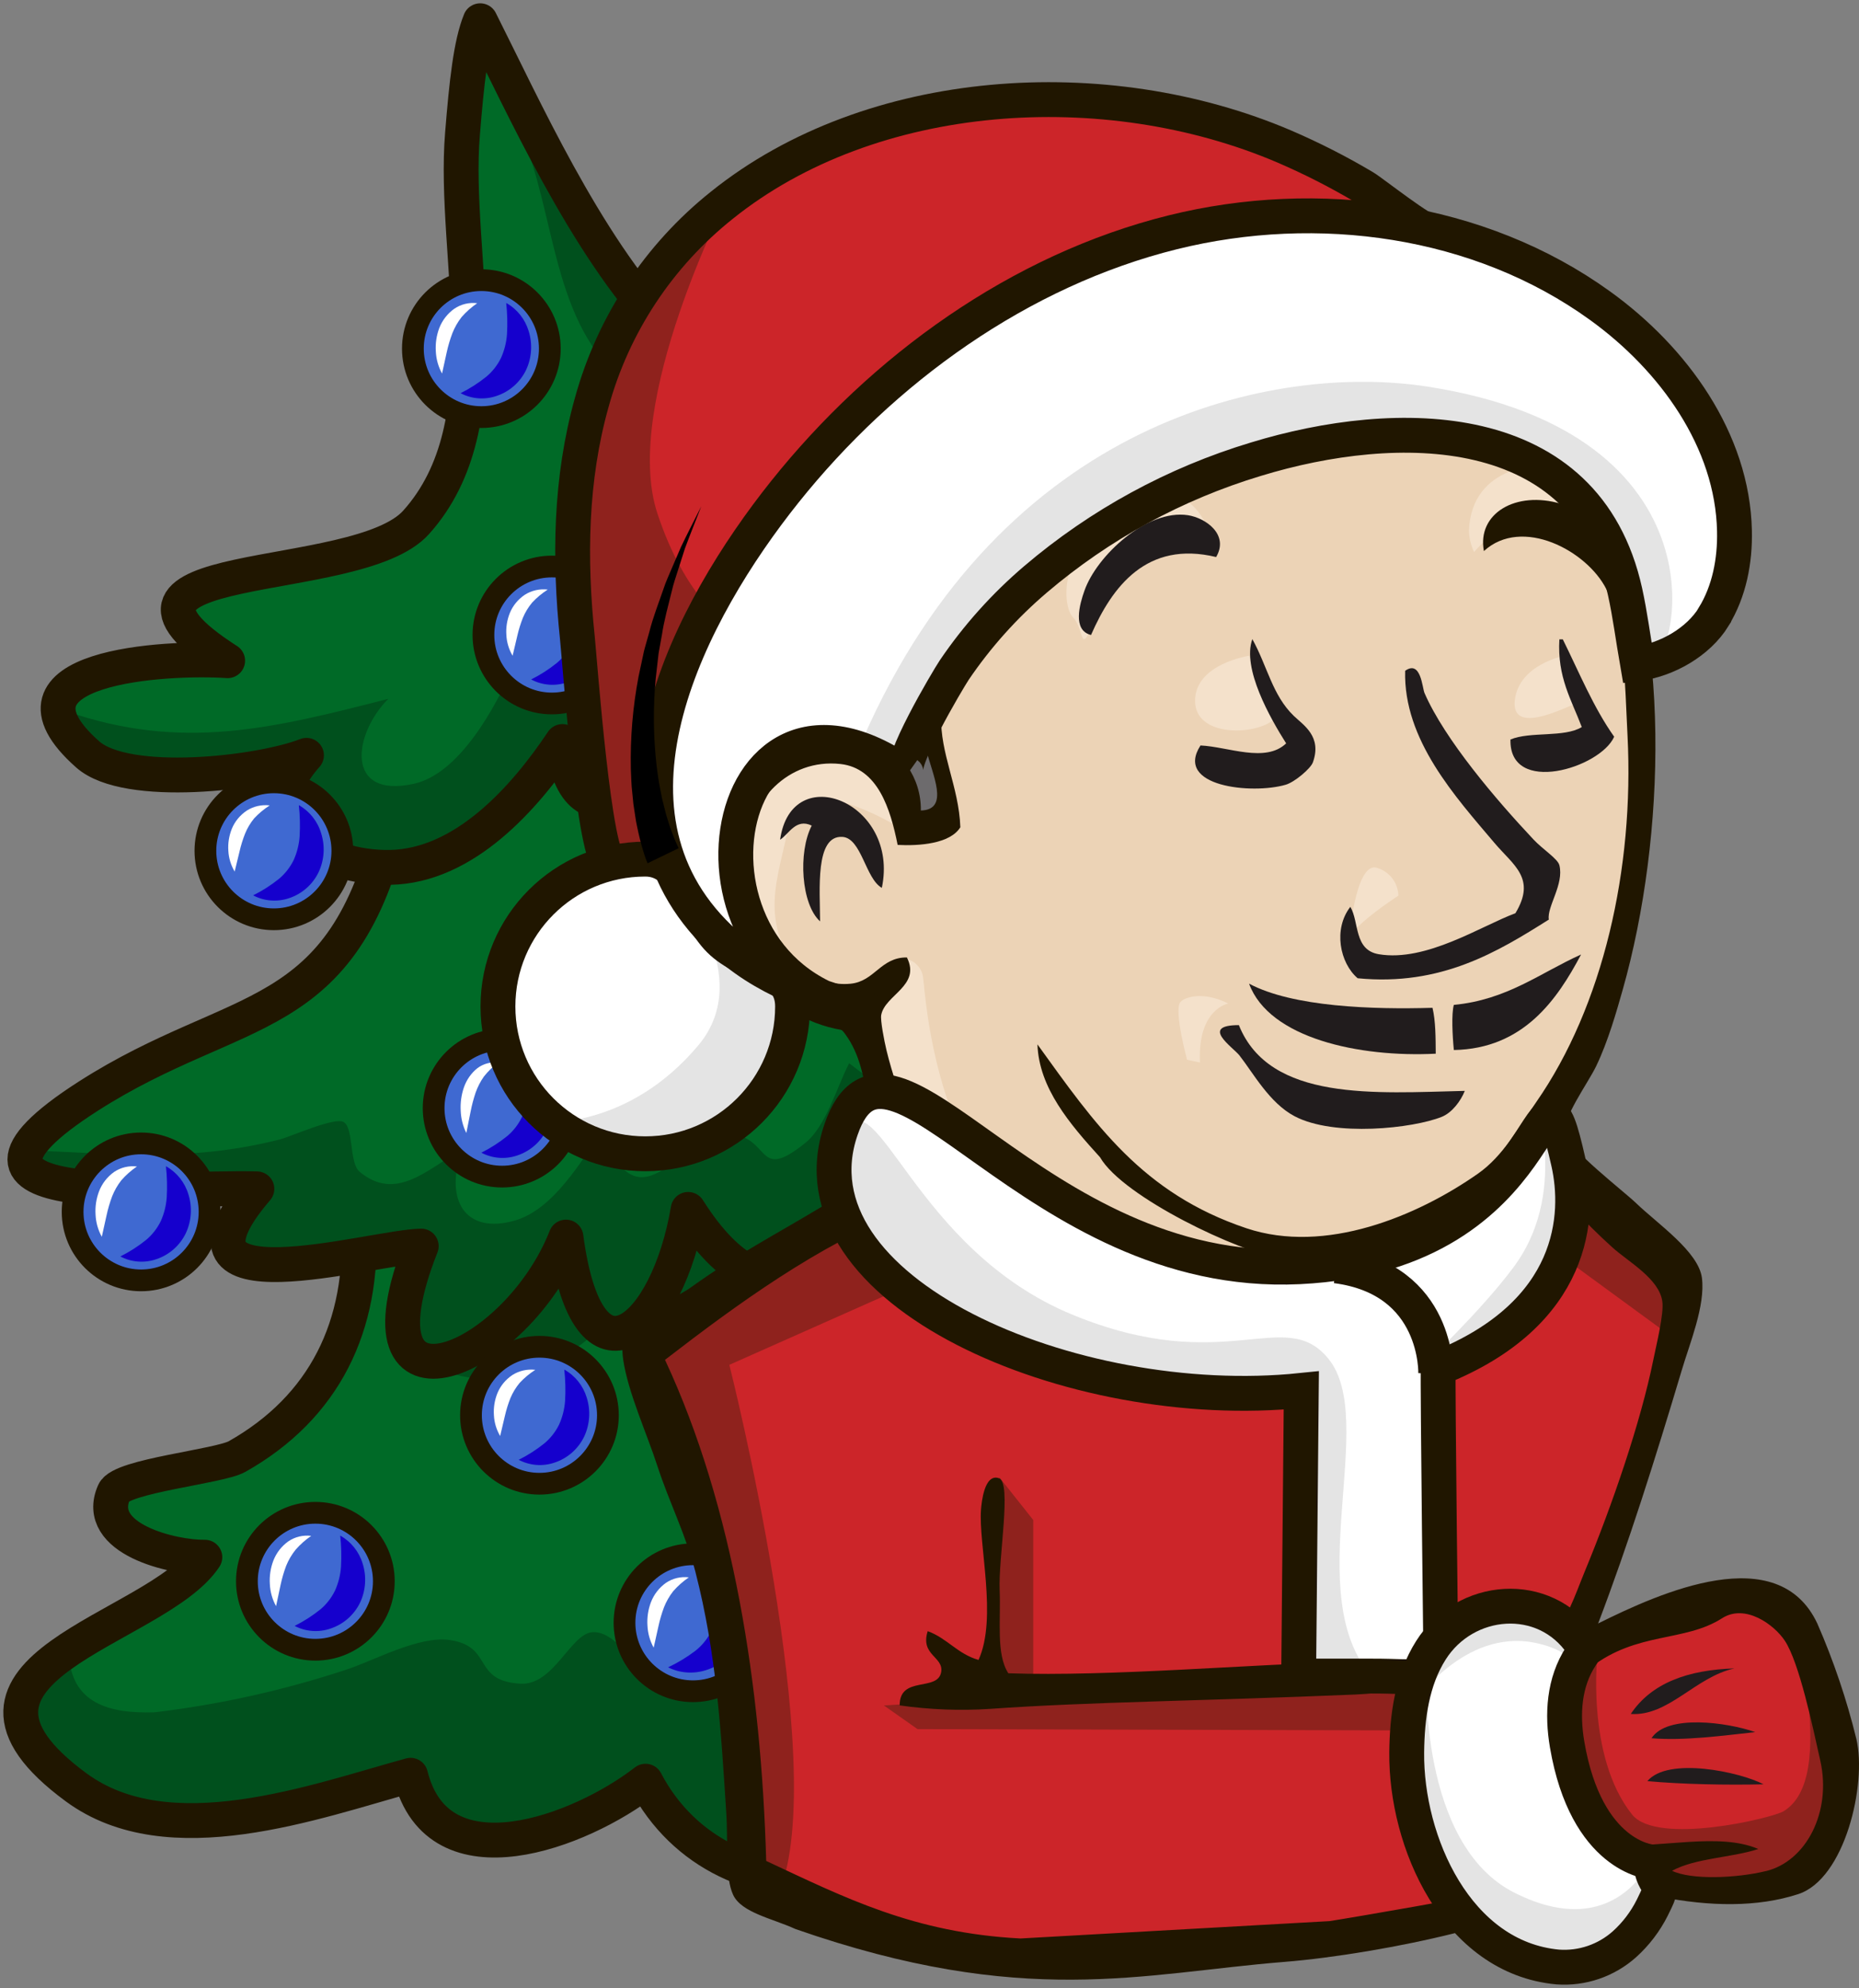
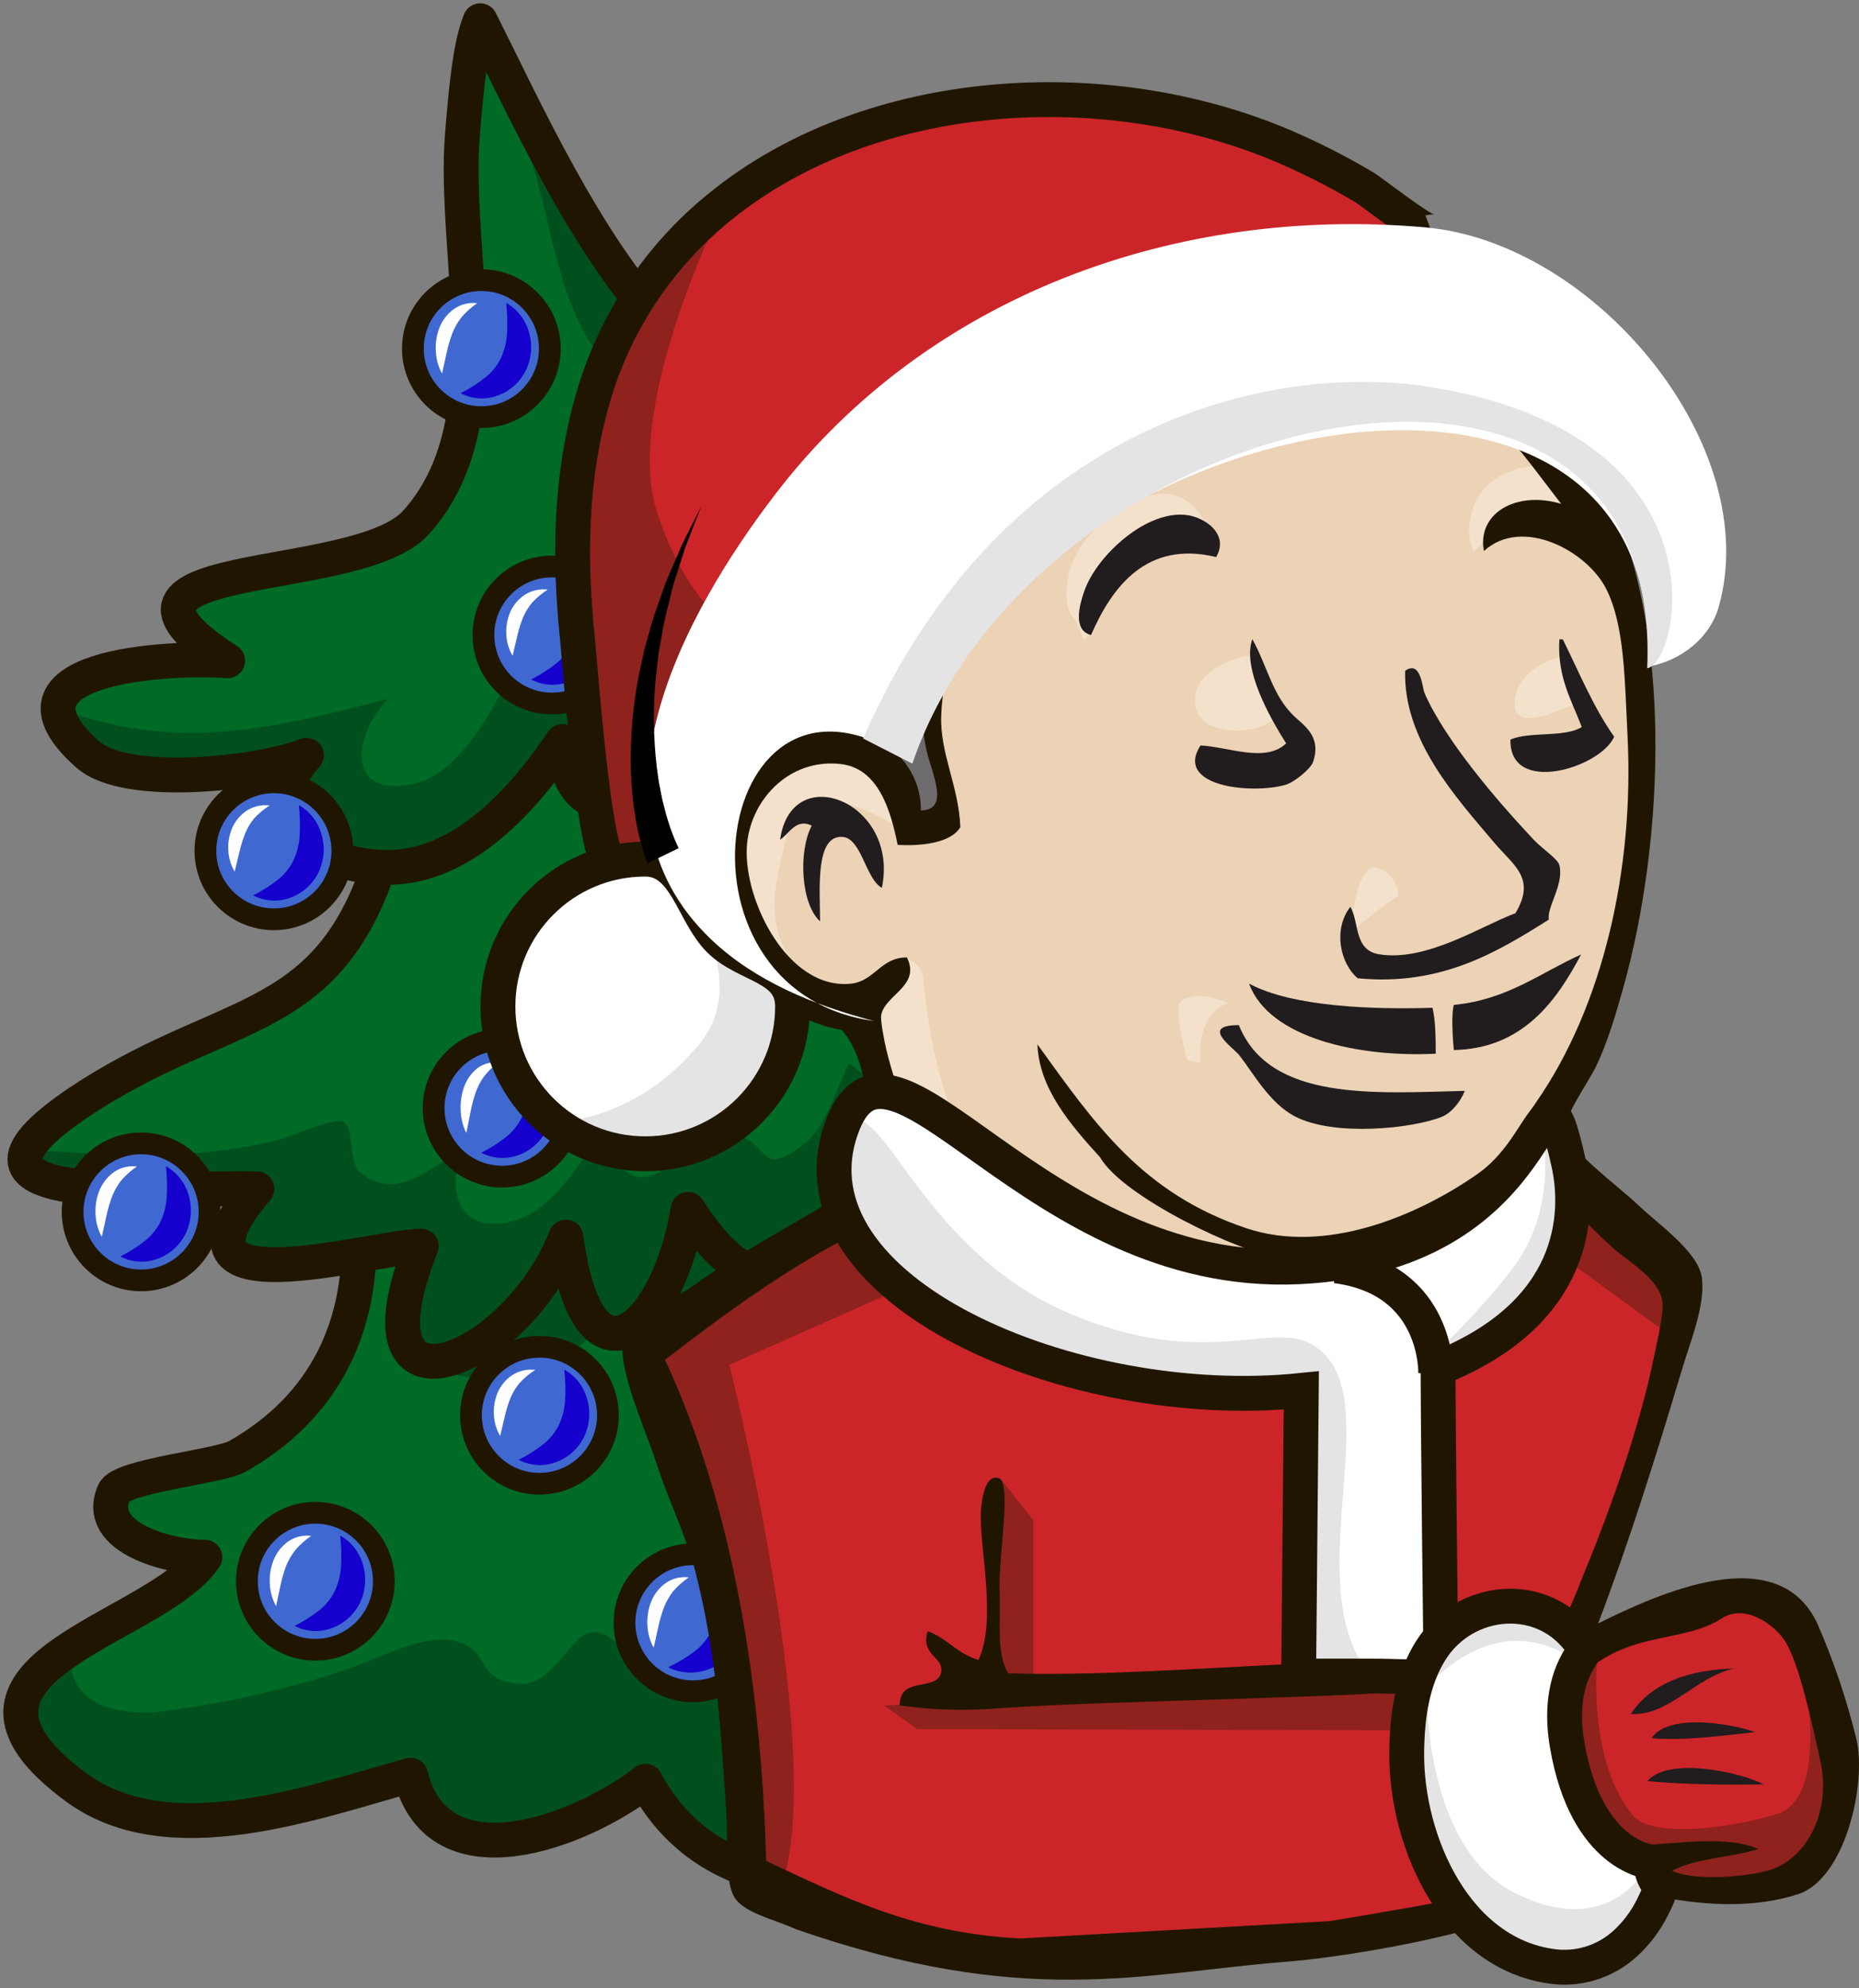
<svg xmlns="http://www.w3.org/2000/svg" id="christmas" width="448" height="479" overflow="hidden">
  <rect width="100%" height="100%" fill="#808080" stroke="none" />
  <defs>
    <clipPath id="clip0">
      <rect x="120" y="65" width="448" height="479" />
    </clipPath>
  </defs>
  <g clip-path="url(#clip0)" transform="translate(-120 -65)">
    <path d="M207.412 360.778C208.861 385.474 199.104 405.144 178.121 416.963 173.812 419.39 150.22 421.588 148.48 425.554 143.532 436.873 162.836 441.359 170.353 441.209 158.697 458.852 100.075 467.843 139.393 496.675 161.726 513.089 196.675 500.152 219.958 493.748 226.646 520.552 261.055 507.255 276.59 495.176 285.727 512.629 303.941 520.951 323.435 518.614 351.196 515.277 353.665 489.152 373.119 480.82 394.882 471.5 468.959 495.086 468.979 440.59 499.789 452.358 523.422 412.158 490.512 398.371 519.443 383.006 518.264 349.219 483.594 347.421 464.6 346.422 453.774 358.24 433.26 352.096 418.345 347.63 409.768 336.461 398.401 326.961 383.166 314.233 387.815 313.604 372.47 312.115 356.834 310.597 330.413 324.513 315.397 328.939Z" fill="#006A27" fill-rule="evenodd" />
    <path d="M157.197 477.582C172.835 475.719 188.25 472.301 203.21 467.376 209.892 465.253 220.946 459.023 228.458 460.165 238.981 461.758 233.679 469.99 245.393 470.681 253.395 471.152 257.467 458.773 262.648 458.282 268.88 457.691 274.161 468.958 280.363 470.962 300.129 477.341 308.162 454.276 316.974 442.348 324.466 449.98 332.979 457.201 343.262 460.746 357.586 465.694 362.188 460.746 374.701 453.946 383.814 449.018 379.093 448.938 387.835 447.736 392.967 447.005 398.468 450.5 404.41 449.178 421.005 445.503 417.064 437.27 419.485 424.591 421.485 414.235 422.085 420.695 429.258 411.691 432.258 407.956 434.849 404.37 435.259 399.372 436.26 386.633 424.566 380.043 416.164 373.393 407.441 366.482 391.756 358.71 385.915 349.557 380.343 340.833 385.315 330.257 387.565 319 398.358 327.503 409.422 339.131 421.635 345.2 440.251 354.444 450.034 349.987 469.149 348.044 479.783 346.963 498.738 347.373 505.61 356.287 518.424 372.912 500.069 386.333 490.276 397.269 501.009 406.463 512.692 421.987 499.718 433.955 493.267 439.914 478.612 436.8 471.25 441.787 462.878 447.456 468.429 451.722 462.617 461.117 446.793 486.696 396.008 469.96 372.521 480.146 357.216 486.796 348.514 508.969 333.149 515.389 313.523 523.572 300.239 516.972 286.895 504.372 269.23 487.687 268.82 504.372 247.884 507.377 241.192 508.379 230.659 505.995 225.647 502.9 212.033 494.467 225.907 494.507 209.512 494.888 191.337 495.269 169.5 508.709 152.635 502.9 146.034 500.617 132.489 491.272 128.658 485.594 120.476 473.405 127.298 469.349 136.571 462.869 136.841 475.579 146.494 477.902 157.197 477.582Z" fill="#00501D" fill-rule="evenodd" />
    <path d="M410.702 471.854C419.033 468.437 426.913 464.018 434.168 458.696 438.024 455.77 442.01 452.774 444.977 448.903 447.185 446.026 450.202 435.366 451.91 433.973 458.653 428.389 470.84 434.879 477.973 426.24 483.328 419.76 482.728 409.618 474.147 406.572 497.313 384.715 495.815 363.585 459.452 363.366 445.776 363.276 431.99 366.143 418.324 365.765 409.613 365.526 391.212 356.329 383.99 360.44 380.763 362.271 381.152 371.966 377.466 375.559 373.62 379.301 366.478 379.769 361.123 379.858 354.58 379.968 344.95 375.001 338.936 376.872 332.922 378.744 333.022 385.402 327.887 388.517 319.016 393.912 317.718 388.209 308.817 388.159 298.188 388.089 305.17 389.353 296.26 394.36 281.275 402.79 275.181 398.918 265.611 384.257 251.695 397.206 235.782 402.482 218 390.757 236.421 384.725 246.76 383.302 260.247 367.079 263.643 371.508 267.749 384.178 272.454 384.815 281.884 386.089 281.894 373.866 283.253 368.074 284.472 362.858 291.245 360.848 293.393 360.012 295.391 359.245 295.85 367.805 306.699 370.851 314.061 372.911 320.085 355.652 327.607 353.93 340.274 350.945 355.828 371.318 369.664 358.907 371.852 356.916 364.909 345.162 367.017 343.102 369.285 340.892 380.693 344.097 382.441 341.509 386.557 335.438 385.628 325.445 387.766 318 399.753 328.739 412.161 338.304 426.316 345.869 442.36 354.468 449.642 348.934 467.614 347.222 481.969 345.849 492.348 344.794 502.358 355.075 520.41 373.628 489.371 397.077 489.371 397.077 489.371 397.077 509.491 407.528 505.005 424.08 502.678 432.689 501.469 432.102 496.015 436.023 489.691 440.562 467.823 439.089 467.823 439.089 467.823 439.089 465.826 456.387 461.959 461.533 458.703 465.882 452.13 469.864 446.765 472.024 433.539 477.368 420.202 475.806 405.807 477Z" fill="#00501D" fill-rule="evenodd" />
    <path d="M206.414 359.762C207.863 384.461 198.107 404.133 177.123 415.953 172.815 418.381 149.222 420.579 147.483 424.545 142.485 435.855 161.848 440.341 169.366 440.202 157.71 457.856 99.089 466.788 138.376 495.673 160.709 512.088 195.657 499.15 218.94 492.745 225.628 519.552 260.037 506.253 275.571 494.174 284.709 511.629 302.923 519.951 322.416 517.613 350.177 514.276 352.647 488.149 372.1 479.817 393.903 470.475 467.959 494.094 467.979 439.582 498.789 451.352 522.422 411.147 489.512 397.359 518.443 381.993 517.263 348.203 482.595 346.404 463.601 345.405 452.774 357.225 432.261 351.08 417.346 346.614 408.768 335.444 397.402 325.942 382.167 313.233 386.806 312.614 371.47 311.115 355.836 309.596 329.414 323.514 314.399 327.94Z" stroke="#201600" stroke-width="8.4" stroke-linecap="round" stroke-linejoin="round" stroke-miterlimit="10" fill="none" fill-rule="evenodd" />
    <path d="M214.466 262.559C202.722 313.077 177.43 305.976 141.266 329.124 97.476 357.206 159.563 350.847 181.909 351.449 156.136 381.537 209.626 365.4 221.521 365.239 203.574 410.682 249.578 393.321 261.442 363.073 266.683 402.719 282.656 383.814 287.496 354.719 292.135 382.67 322.919 368.278 327.438 349.032 339.052 367.626 384.064 373.002 367.41 342.744 389.856 349.584 380.176 339.494 388.654 334.55 391.009 333.176 382.341 322.655 387.261 318.774 393.013 314.22 400.929 323.658 407.302 323.447 416.541 323.136 433.997 331.701 439.909 318.433 444.378 308.403 434.287 297.883 424.728 294.693 442.504 285.747 436.021 271.165 418.074 268.306 425.018 263.292 435.65 251.317 433.396 241.759 429.387 224.809 424.938 236.102 409.987 234.247 383.333 230.937 370.146 225.06 345.004 216.705 318.87 208.02 321.866 208.682 294.12 222.643Z" fill="#006A27" fill-rule="evenodd" />
    <path d="M127 342.153C148.639 343.046 166.191 344.961 187.511 339.525 189.929 338.913 200.584 334.128 202.763 335.321 205.322 336.716 204.063 345.212 206.691 347.359 215.227 354.381 222.394 347.359 231.449 341.802 226.901 354.04 232.059 362.567 244.123 359.066 253.429 356.367 259.995 344.781 265.113 337.598 274.328 362.376 284.333 337.598 295.548 338.2 306.023 338.802 302.035 350.108 314.089 340.367 319.087 336.355 321.725 326.754 324.634 321.187 330.691 325.932 339.797 332.392 347.693 327.958 352.47 325.27 352.74 319.291 357.058 316.252 360.896 313.533 375.809 310.132 371.281 302.709 374.999 302.539 388.203 301.776 385.105 294.684 384.615 293.571 383.665 292.678 383.245 291.564 382.186 288.675 389.153 285.194 390.592 282.817 392.811 279.135 392.881 275.444 391.591 271.371 387.284 258.25 379.397 262.232 368.183 260.336 348.912 257.066 338.307 244.025 327.682 228.577 334.979 223.561 340.526 217.833 348.462 218.004 357.748 218.214 368.643 226.811 377.688 229.43 388.603 232.579 417.249 231.335 422.586 239.541 426.225 245.119 421.717 267.017 421.507 273.648 421.217 282.897 423.996 299.329 420.417 307.875 416.319 317.686 420.107 315.268 405.325 317.134 397.678 318.137 384.135 314.937 386.544 321.598 400.127 359.116 368.093 342.564 368.093 342.564 368.093 342.564 373.86 356.498 365.524 363.63 358.238 369.829 328.662 353.538 328.662 353.538 328.662 353.538 314.879 374.263 307.932 372.889 295.938 370.522 287.662 356.478 287.662 356.478 287.662 356.478 279.246 388.839 266.042 384.917 260.715 383.332 254.928 363.159 254.928 363.159 254.928 363.159 240.235 402.592 220.395 389.24 211.229 383.051 224.543 367.813 221.814 365.365 217.086 361.122 188.83 375.537 175.606 365.586 171.478 362.476 180.074 356.237 182.303 351.542 172.118 351.422 128.539 356.889 127 342.153Z" fill="#00501D" fill-rule="evenodd" />
    <path d="M214.458 262.559C202.715 313.077 177.425 305.976 141.264 329.124 97.478 357.206 159.56 350.847 181.904 351.449 156.133 381.537 209.618 365.4 221.511 365.239 203.566 410.682 244.506 393.321 256.39 363.073 261.63 402.719 280.958 385.499 285.837 356.404 305.947 388.116 322.91 368.278 327.459 349.032 339.072 367.626 384.08 373.002 367.427 342.744 406.664 351.63 382.356 322.685 387.266 318.774 393.017 314.22 400.933 323.658 407.305 323.447 416.543 323.136 433.997 331.701 439.909 318.433 444.378 308.403 434.288 297.883 424.729 294.693 442.504 285.747 436.021 271.165 418.076 268.306 425.02 263.292 435.651 251.317 433.396 241.759 429.388 224.809 424.94 236.102 409.99 234.247 383.338 230.937 370.152 225.06 345.013 216.705 318.882 208.02 321.878 208.682 294.134 222.643Z" stroke="#201600" stroke-width="8.4" stroke-linecap="round" stroke-linejoin="round" stroke-miterlimit="10" fill="none" fill-rule="evenodd" />
    <path d="M231.455 97.28C229.024 126.641 241.81 166.915 220.27 190.869 206.004 206.799 135.232 198.755 174.86 224.193 160.133 223.197 117.144 225.537 141.135 246.774 150.539 255.097 182.733 251.364 193.858 246.993 179.072 263.56 197.68 274.283 213.997 273.994 231.906 273.676 246.442 257.308 255.546 243.668 258.668 271.237 280.557 253.694 281.118 234.339 294.514 259.976 324.597 253.713 310.051 222.391 320.866 234.796 338.403 228.156 330.36 211.001 364.625 227.499 385.925 183.382 347.508 181.809 357.642 169.533 364.445 152.866 349.859 141.486 294.724 201.881 256.557 111.279 235.727 70 233.456 75.566 232.456 84.875 231.455 97.28Z" fill="#006A27" fill-rule="evenodd" />
    <path d="M241.842 90C253.185 107.513 251.344 134.716 265.037 151.501 271.709 159.685 281.781 164.988 290.903 169.733 297.434 173.132 325.25 186.449 300.305 187.236 304.125 191.143 317.968 204.57 314.828 210.511 310.677 218.366 293.383 208.796 286.822 205.766 289.152 213.262 294.913 220.768 292.903 228.692 284.581 227.409 276.459 225.064 268.738 221.715 271.278 245.797 254.145 233.357 243.523 225.941 239.522 235.191 230.74 251.469 219.718 253.851 203.034 257.509 205.095 241.89 213.586 233.377 185.58 240.574 163.796 246.006 136 236.367 140.001 260.45 177.229 250.771 193.012 247.182 188.721 257.988 185.43 261.436 196.013 269.401 200.374 272.69 208.435 274.385 213.936 273.926 230.84 272.421 242.422 258.606 253.735 247.93 256.735 256.522 264.357 258.984 271.509 255.217 284.511 248.379 277.64 230.098 281.931 237.404 285.341 243.195 302.405 255.266 310.117 248.638 313.757 245.508 309.827 229.22 312.927 225.891 314.758 223.898 324.99 230.546 327.12 228.812 330.271 226.24 328.961 218.356 332.041 215.684 336.242 212.036 344.864 215.634 350.545 213.441 359.267 210.072 366.078 203.474 364.858 194.881 363.398 184.694 356.096 185.203 346.654 181.873 355.066 162.655 359.587 159.406 349.005 141.504 299.454 186.987 277 144.295 241.842 90Z" fill="#00501D" fill-rule="evenodd" />
    <path d="M231.455 97.28C229.024 126.641 241.81 166.915 220.27 190.869 206.004 206.799 135.232 198.755 174.86 224.193 160.133 223.197 117.144 225.537 141.135 246.774 150.539 255.097 182.733 251.364 193.858 246.993 179.072 263.56 197.68 274.283 213.997 273.994 231.906 273.676 246.442 257.308 255.546 243.668 258.668 271.237 280.557 253.694 281.118 234.339 294.514 259.976 324.597 253.713 310.051 222.391 320.866 234.796 338.403 228.156 330.36 211.001 364.625 227.499 385.925 183.382 347.508 181.809 357.642 169.533 364.445 152.866 349.859 141.486 294.724 201.881 256.557 111.279 235.727 70 233.456 75.566 232.456 84.875 231.455 97.28Z" stroke="#201600" stroke-width="8.4" stroke-linecap="round" stroke-linejoin="round" stroke-miterlimit="10" fill="none" fill-rule="evenodd" />
    <path d="M252.5 149C252.5 158.113 245.113 165.5 236 165.5 226.887 165.5 219.5 158.113 219.5 149 219.5 139.887 226.887 132.5 236 132.5 245.113 132.5 252.5 139.887 252.5 149Z" stroke="#201600" stroke-width="5.24" stroke-miterlimit="8" fill="#3F69D1" fill-rule="evenodd" />
    <path d="M226.531 155C225.626 153.361 225.112 151.533 225.029 149.661 224.903 147.745 225.189 145.824 225.866 144.028 226.594 142.16 227.853 140.546 229.485 139.387 231.103 138.29 233.062 137.82 235 138.062 233.611 139.011 232.348 140.132 231.239 141.399 230.312 142.585 229.562 143.9 229.011 145.303 228.453 146.788 228.001 148.312 227.66 149.863Z" fill="#FFFFFF" fill-rule="evenodd" />
    <path d="M231 158.999C243.703 159.144 248.744 147.754 242.003 138" fill="#3F69D1" fill-rule="evenodd" />
    <path d="M231 159.737C233.219 158.632 235.312 157.289 237.243 155.73 238.708 154.491 239.9 152.96 240.744 151.233 241.554 149.426 242.04 147.489 242.18 145.513 242.324 143.008 242.261 140.495 241.99 138 244.595 139.462 246.533 141.882 247.396 144.751 248.375 147.842 248.158 151.191 246.787 154.127 245.353 157.106 242.776 159.373 239.647 160.408 236.795 161.387 233.668 161.144 231 159.737Z" fill="#1500CD" fill-rule="evenodd" />
    <path d="M269.5 218C269.5 227.113 262.113 234.5 253 234.5 243.887 234.5 236.5 227.113 236.5 218 236.5 208.887 243.887 201.5 253 201.5 262.113 201.5 269.5 208.887 269.5 218Z" stroke="#201600" stroke-width="5.24" stroke-miterlimit="8" fill="#3F69D1" fill-rule="evenodd" />
    <path d="M243.531 223C242.626 221.461 242.112 219.745 242.029 217.987 241.903 216.188 242.189 214.385 242.866 212.698 243.588 210.93 244.846 209.401 246.485 208.302 248.103 207.273 250.062 206.831 252 207.059 250.611 207.949 249.348 209.002 248.239 210.192 247.312 211.305 246.562 212.54 246.011 213.857 245.454 215.264 245.006 216.708 244.67 218.177Z" fill="#FFFFFF" fill-rule="evenodd" />
    <path d="M248 227.999C260.703 228.144 265.744 216.754 259.003 207" fill="#3F69D1" fill-rule="evenodd" />
    <path d="M248 228.714C250.216 227.609 252.307 226.265 254.236 224.706 255.699 223.467 256.89 221.935 257.732 220.207 258.545 218.41 259.037 216.484 259.187 214.515 259.331 212.009 259.268 209.495 258.997 207 261.599 208.462 263.535 210.884 264.396 213.754 265.375 216.846 265.158 220.195 263.789 223.133 262.356 226.113 259.782 228.38 256.656 229.416 253.798 230.391 250.666 230.137 248 228.714Z" fill="#1500CD" fill-rule="evenodd" />
    <path d="M202.5 270C202.5 279.113 195.113 286.5 186 286.5 176.887 286.5 169.5 279.113 169.5 270 169.5 260.887 176.887 253.5 186 253.5 195.113 253.5 202.5 260.887 202.5 270Z" stroke="#201600" stroke-width="5.24" stroke-miterlimit="8" fill="#3F69D1" fill-rule="evenodd" />
    <path d="M176.551 275C175.639 273.462 175.118 271.746 175.029 269.987 174.903 268.188 175.189 266.385 175.866 264.698 176.588 262.93 177.846 261.401 179.485 260.302 181.103 259.273 183.062 258.831 185 259.059 183.611 259.949 182.348 261.002 181.239 262.192 180.33 263.308 179.596 264.543 179.062 265.857 178.505 267.264 178.056 268.708 177.721 270.177Z" fill="#FFFFFF" fill-rule="evenodd" />
    <path d="M181 279.999C193.703 280.144 198.744 268.754 192.003 259" fill="#3F69D1" fill-rule="evenodd" />
    <path d="M181 280.734C183.224 279.631 185.323 278.289 187.258 276.732 188.726 275.494 189.921 273.964 190.767 272.239 191.581 270.428 192.068 268.486 192.206 266.505 192.351 264.002 192.287 261.492 192.016 259 194.62 260.477 196.549 262.91 197.394 265.784 198.376 268.872 198.158 272.217 196.784 275.151 195.346 278.127 192.764 280.391 189.627 281.425 186.778 282.385 183.66 282.135 181 280.734Z" fill="#1500CD" fill-rule="evenodd" />
    <path d="M257.5 332C257.5 341.113 250.113 348.5 241 348.5 231.887 348.5 224.5 341.113 224.5 332 224.5 322.887 231.887 315.5 241 315.5 250.113 315.5 257.5 322.887 257.5 332Z" stroke="#201600" stroke-width="5.24" stroke-miterlimit="8" fill="#3F69D1" fill-rule="evenodd" />
    <path d="M232.378 338C231.563 336.364 231.101 334.541 231.026 332.674 230.913 330.762 231.17 328.846 231.779 327.054 232.429 325.176 233.562 323.551 235.037 322.384 236.493 321.29 238.256 320.82 240 321.062 238.75 322.009 237.613 323.127 236.615 324.391 235.781 325.574 235.105 326.886 234.61 328.285 234.109 329.781 233.705 331.315 233.403 332.875Z" fill="#FFFFFF" fill-rule="evenodd" />
    <path d="M236 342.999C248.703 343.151 253.744 331.218 247.003 321" fill="#3F69D1" fill-rule="evenodd" />
    <path d="M236 342.737C238.219 341.632 240.312 340.289 242.243 338.73 243.708 337.491 244.9 335.96 245.744 334.233 246.554 332.426 247.04 330.489 247.18 328.513 247.324 326.008 247.261 323.495 246.99 321 249.595 322.462 251.533 324.882 252.396 327.751 253.375 330.842 253.158 334.191 251.787 337.127 250.353 340.106 247.776 342.373 244.647 343.408 241.795 344.387 238.668 344.144 236 342.737Z" fill="#1500CD" fill-rule="evenodd" />
    <path d="M170.5 357C170.5 366.113 163.113 373.5 154 373.5 144.887 373.5 137.5 366.113 137.5 357 137.5 347.887 144.887 340.5 154 340.5 163.113 340.5 170.5 347.887 170.5 357Z" stroke="#201600" stroke-width="5.24" stroke-miterlimit="8" fill="#3F69D1" fill-rule="evenodd" />
    <path d="M144.533 363C143.627 361.364 143.112 359.541 143.029 357.673 142.903 355.762 143.189 353.846 143.867 352.054 144.589 350.175 145.849 348.55 147.49 347.383 149.106 346.291 151.064 345.822 153 346.061 151.61 347.008 150.345 348.126 149.236 349.39 148.312 350.571 147.564 351.879 147.015 353.274 146.458 354.77 146.009 356.304 145.673 357.865Z" fill="#FFFFFF" fill-rule="evenodd" />
    <path d="M149 367.999C161.703 368.151 166.744 356.218 160.003 346" fill="#3F69D1" fill-rule="evenodd" />
    <path d="M149 367.737C151.219 366.632 153.312 365.289 155.243 363.73 156.708 362.491 157.9 360.96 158.744 359.233 159.554 357.426 160.04 355.489 160.18 353.513 160.324 351.008 160.261 348.495 159.99 346 162.595 347.462 164.533 349.882 165.396 352.751 166.375 355.842 166.158 359.191 164.787 362.127 163.353 365.106 160.776 367.373 157.647 368.408 154.795 369.387 151.668 369.144 149 367.737Z" fill="#1500CD" fill-rule="evenodd" />
    <path d="M266.5 406C266.5 415.113 259.113 422.5 250 422.5 240.887 422.5 233.5 415.113 233.5 406 233.5 396.887 240.887 389.5 250 389.5 259.113 389.5 266.5 396.887 266.5 406Z" stroke="#201600" stroke-width="5.24" stroke-miterlimit="8" fill="#3F69D1" fill-rule="evenodd" />
    <path d="M240.531 411C239.626 409.461 239.112 407.745 239.029 405.987 238.903 404.188 239.189 402.385 239.866 400.698 240.588 398.93 241.846 397.401 243.485 396.302 245.103 395.273 247.062 394.831 249 395.059 247.611 395.949 246.348 397.002 245.239 398.192 244.312 399.305 243.562 400.54 243.011 401.857 242.454 403.264 242.006 404.708 241.67 406.177Z" fill="#FFFFFF" fill-rule="evenodd" />
    <path d="M245 415.999C257.703 416.144 262.744 404.754 256.003 395" fill="#3F69D1" fill-rule="evenodd" />
    <path d="M245 416.737C247.219 415.632 249.312 414.289 251.243 412.73 252.708 411.491 253.9 409.96 254.744 408.233 255.554 406.426 256.04 404.489 256.18 402.513 256.324 400.008 256.261 397.495 255.99 395 258.595 396.462 260.533 398.882 261.396 401.751 262.375 404.842 262.158 408.191 260.787 411.127 259.353 414.106 256.776 416.373 253.647 417.408 250.795 418.387 247.668 418.144 245 416.737Z" fill="#1500CD" fill-rule="evenodd" />
    <path d="M212.5 446C212.5 455.113 205.113 462.5 196 462.5 186.887 462.5 179.5 455.113 179.5 446 179.5 436.887 186.887 429.5 196 429.5 205.113 429.5 212.5 436.887 212.5 446Z" stroke="#201600" stroke-width="5.24" stroke-miterlimit="8" fill="#3F69D1" fill-rule="evenodd" />
    <path d="M186.53 452C185.625 450.365 185.112 448.542 185.029 446.674 184.903 444.763 185.188 442.847 185.865 441.055 186.586 439.176 187.844 437.552 189.481 436.385 191.1 435.288 193.061 434.819 195 435.063 193.613 436.01 192.35 437.128 191.243 438.392 190.296 439.571 189.525 440.883 188.957 442.286 188.4 443.781 187.953 445.315 187.617 446.876Z" fill="#FFFFFF" fill-rule="evenodd" />
    <path d="M191 456.999C203.703 457.151 208.744 445.218 202.003 435" fill="#3F69D1" fill-rule="evenodd" />
    <path d="M191 456.756C193.219 455.651 195.312 454.309 197.243 452.751 198.712 451.504 199.904 449.963 200.744 448.226 201.554 446.42 202.04 444.485 202.18 442.509 202.324 440.005 202.261 437.493 201.99 435 204.595 436.461 206.533 438.88 207.396 441.748 208.375 444.837 208.158 448.184 206.787 451.119 205.353 454.097 202.776 456.362 199.647 457.397 196.799 458.384 193.672 458.152 191 456.756Z" fill="#1500CD" fill-rule="evenodd" />
    <path d="M303.5 456C303.5 465.113 296.113 472.5 287 472.5 277.887 472.5 270.5 465.113 270.5 456 270.5 446.887 277.887 439.5 287 439.5 296.113 439.5 303.5 446.887 303.5 456Z" stroke="#201600" stroke-width="5.24" stroke-miterlimit="8" fill="#3F69D1" fill-rule="evenodd" />
    <path d="M277.531 462C276.626 460.364 276.112 458.541 276.029 456.674 275.903 454.762 276.189 452.846 276.866 451.054 277.588 449.176 278.846 447.551 280.485 446.384 282.103 445.29 284.062 444.82 286 445.062 284.611 446.009 283.348 447.127 282.239 448.391 281.312 449.574 280.562 450.886 280.011 452.285 279.454 453.781 279.006 455.315 278.67 456.875Z" fill="#FFFFFF" fill-rule="evenodd" />
    <path d="M281 466.999C293.703 467.151 298.744 455.218 292.003 445" fill="#3F69D1" fill-rule="evenodd" />
    <path d="M281 466.737C283.35 465.632 285.566 464.289 287.61 462.73 289.162 461.491 290.424 459.96 291.317 458.233 292.175 456.426 292.689 454.489 292.837 452.513 292.99 450.008 292.923 447.495 292.637 445 295.395 446.462 297.447 448.882 298.36 451.751 299.397 454.842 299.167 458.191 297.716 461.127 296.197 464.106 293.469 466.373 290.155 467.408 287.136 468.387 283.825 468.144 281 466.737Z" fill="#1500CD" fill-rule="evenodd" />
    <path d="M292.5 239.5C292.5 247.784 286.008 254.5 278 254.5 269.992 254.5 263.5 247.784 263.5 239.5 263.5 231.216 269.992 224.5 278 224.5 286.008 224.5 292.5 231.216 292.5 239.5Z" stroke="#201600" stroke-width="5.32" stroke-miterlimit="8" fill="#4C6EB1" fill-rule="evenodd" />
    <path d="M278 235C278 237.761 275.538 240 272.5 240 269.462 240 267 237.761 267 235 267 232.239 269.462 230 272.5 230 275.538 230 278 232.239 278 235Z" fill="#FFFFFF" fill-rule="evenodd" />
    <path d="M338.5 125C338.5 133.008 332.008 139.5 324 139.5 315.992 139.5 309.5 133.008 309.5 125 309.5 116.992 315.992 110.5 324 110.5 332.008 110.5 338.5 116.992 338.5 125Z" stroke="#201600" stroke-width="5.32" stroke-miterlimit="8" fill="#4C6EB1" fill-rule="evenodd" />
    <path d="M323 121C323 123.761 320.761 126 318 126 315.239 126 313 123.761 313 121 313 118.239 315.239 116 318 116 320.761 116 323 118.239 323 121Z" fill="#FFFFFF" fill-rule="evenodd" />
    <path d="M394.5 372C394.5 380.008 388.008 386.5 380 386.5 371.992 386.5 365.5 380.008 365.5 372 365.5 363.992 371.992 357.5 380 357.5 388.008 357.5 394.5 363.992 394.5 372Z" stroke="#201600" stroke-width="13.29" stroke-miterlimit="8" fill="#4C6EB1" fill-rule="evenodd" />
    <path d="M379 367C379 369.761 376.761 372 374 372 371.239 372 369 369.761 369 367 369 364.239 371.239 362 374 362 376.761 362 379 364.239 379 367Z" fill="#FFFFFF" fill-rule="evenodd" />
    <path d="M349.5 295.5C349.5 303.784 343.008 310.5 335 310.5 326.992 310.5 320.5 303.784 320.5 295.5 320.5 287.216 326.992 280.5 335 280.5 343.008 280.5 349.5 287.216 349.5 295.5Z" stroke="#201600" stroke-width="13.29" stroke-miterlimit="8" fill="#4C6EB1" fill-rule="evenodd" />
    <path d="M334 291C334 293.761 331.761 296 329 296 326.239 296 324 293.761 324 291 324 288.239 326.239 286 329 286 331.761 286 334 288.239 334 291Z" fill="#FFFFFF" fill-rule="evenodd" />
    <path d="M484.5 393C484.5 401.008 478.008 407.5 470 407.5 461.992 407.5 455.5 401.008 455.5 393 455.5 384.992 461.992 378.5 470 378.5 478.008 378.5 484.5 384.992 484.5 393Z" stroke="#201600" stroke-width="13.29" stroke-miterlimit="8" fill="#4C6EB1" fill-rule="evenodd" />
    <path d="M469 389C469 391.761 466.761 394 464 394 461.239 394 459 391.761 459 389 459 386.239 461.239 384 464 384 466.761 384 469 386.239 469 389Z" fill="#FFFFFF" fill-rule="evenodd" />
    <path d="M414.5 231C414.5 239.008 408.008 245.5 400 245.5 391.992 245.5 385.5 239.008 385.5 231 385.5 222.992 391.992 216.5 400 216.5 408.008 216.5 414.5 222.992 414.5 231Z" stroke="#201600" stroke-width="13.29" stroke-miterlimit="8" fill="#4C6EB1" fill-rule="evenodd" />
    <path d="M399 226.5C399 229.538 396.761 232 394 232 391.239 232 389 229.538 389 226.5 389 223.462 391.239 221 394 221 396.761 221 399 223.462 399 226.5Z" fill="#FFFFFF" fill-rule="evenodd" />
    <path d="M472.438 359.971 457.235 373.062 429.873 382 395.215 378.167 368.842 372.161 354.817 362.463 340.513 346.869 329.312 315.062 326.827 308.196 311.854 303.191 303.139 288.849 297 268.281 303.848 250.195 320.019 244.58 333.086 250.816 339.305 264.538 346.771 263.287 349.257 260.174 346.771 245.831 346.152 227.746 349.886 202.794 349.736 188.541 361.076 170.356 380.98 156.013 415.818 141 454.39 146.615 487.98 170.946 503.532 195.898 513.515 213.984 516 258.893 508.533 297.566 494.848 331.876 481.781 349.962" fill="#ECD3B6" fill-rule="evenodd" />
    <path d="M451.234 467.674 361.833 471.418 479.995 467.674 486.686 521.787 413.175 533.318 348.19 535 298.755 514.47 292.505 443.981 278.13 401.56 275 391.55 325.017 357.236 340.646 351 354.4 367.846 366.277 375.854 379.057 376.745 386.28 377.826C386.28 377.826 424.761 383.382 437.19 380.569 448.225 378.076 476.895 358.928 476.895 358.928L486.305 404.973 481.801 443.01 488 464.551 451.234 467.674" fill="#CC2529" fill-rule="evenodd" />
    <path d="M303.546 249.767 319.782 244.195 332.902 250.383 339.146 264 346.643 262.759 348.517 255.329 344.769 241.097 348.517 207.049 345.39 188.476 356.635 175.475 381 156.287 374.125 147 339.767 163.716 325.405 174.859 317.237 192.241 304.748 208.956 301 228.761 303.496 249.807" fill="#6D6B6D" fill-rule="evenodd" />
    <path d="M329.288 191.75C329.288 191.75 338.616 168.69 375.922 157.47 413.227 146.25 377.788 149.41 377.788 149.41L337.379 164.95 321.834 180.53 315 193 329.298 191.75" fill="#DBD7D6" fill-rule="evenodd" />
    <path d="M310.31 245.619C310.31 245.619 297.262 201.777 347 195.516L345.136 188 310.968 196.139 301 228.707 303.482 250 310.31 245.619" fill="#DBD7D6" fill-rule="evenodd" />
    <path d="M330 303.904 338.171 296C340.535 296.427 342.31 298.396 342.486 300.787 343.107 305.144 344.979 344.386 371.814 365.561 374.257 367.489 351.848 362.443 351.848 362.443L331.872 331.305" fill="#F4E1CB" fill-rule="evenodd" />
    <path d="M445.031 292C445.031 292 446.523 272.592 451.762 274.082 454.791 274.938 456.912 277.659 457 280.801 457 280.801 444.29 289.021 445.031 292" fill="#F4E1CB" fill-rule="evenodd" />
    <path d="M497.008 223C497.008 223 486.068 225.066 485.056 233.681 484.044 242.297 497.008 235.461 499 234.871" fill="#F4E1CB" fill-rule="evenodd" />
    <path d="M421.064 223C421.064 223 408 224.918 408 233.861 408 242.805 422.846 242.169 427 238.333" fill="#F4E1CB" fill-rule="evenodd" />
    <path d="M336 263.963C336 263.963 312.618 249.765 310.15 263.349 307.681 276.933 302.152 286.812 313.843 301L305.844 298.533 298.459 279.39 296 260.862 310.15 246 326.146 247.238 335.378 254.65 335.99 263.914" fill="#F4E1CB" fill-rule="evenodd" />
    <path d="M347.593 225C347.593 225 358.199 170 411.882 159.369 456.081 150.623 479.297 161.244 488 171.243 488 171.243 448.679 124.367 411.221 138.738 373.763 153.11 346.351 179.377 347.012 196.246 348.073 224.99 347.633 225 347.633 225" fill="#F4E1CB" fill-rule="evenodd" />
    <path d="M492.462 177.003C492.462 177.003 474.622 176.371 474 192.899 474.061 194.67 474.481 196.408 475.234 198 475.234 198 489.391 181.472 498 190.368" fill="#F4E1CB" fill-rule="evenodd" />
    <path d="M413 199.064C413 199.064 409.879 173.968 388.591 188.56 374.832 197.994 376.086 211.203 378.555 213.716 381.024 216.228 380.372 221.294 382.279 217.823 384.186 214.351 383.553 203.03 390.438 199.881 397.323 196.733 408.594 193.221 412.97 199.064" fill="#F4E1CB" fill-rule="evenodd" />
    <path d="M354.98 367.538 295.763 393.851C295.763 393.851 320.337 490.939 307.732 521L298.937 517.864 298.311 480.908 281.935 410.756 275 391.338 336.734 350 355 367.538" fill="#8F221D" fill-rule="evenodd" />
    <path d="M360.875 421 369 431.24 369 469 359.222 469C359.222 469 358 442.561 358 439.42 358 436.28 359.252 424.898 359.252 424.898" fill="#8F221D" fill-rule="evenodd" />
    <path d="M476.523 467 333 475.919 341.11 481.624 482 482Z" fill="#8F221D" fill-rule="evenodd" />
    <path d="M463 468 498.07 466.138C498.07 466.138 512.469 430.133 512.469 428.291 512.469 426.448 525 376.152 525 376.152L496.864 346.98 491.227 342 476.154 356.94 476.154 414.706 463 468" fill="#CC2529" fill-rule="evenodd" />
    <path d="M479 355.004 522.746 387 524 372.178 490.904 342 479.03 354.935" fill="#8F221D" fill-rule="evenodd" />
    <path d="M486.664 520 510.988 513.158 557.136 510.674 564 489.539 551.523 452.865 537.184 451 517.232 457.214 498.091 466.529 487.925 464.674 480 467.776" fill="#CC2529" fill-rule="evenodd" />
    <path d="M486 507.728C486 507.728 494.566 500.107 497.046 500.733L497.869 466.144 505.019 463C505.019 463 502.007 488.058 513.324 502.219 519.349 509.72 547.134 503.058 549.815 501.421 556.222 497.509 557.327 486.936 555.449 471.814L562.378 491.98 563 503.321 552.958 518.483 541.691 521 522.913 520.373 516.657 512.186 494.756 515.329 487.868 517.846" fill="#8F221D" fill-rule="evenodd" />
    <path d="M495.785 219.05 496.621 219.05C500.582 227.051 504.007 235.472 509 242.512 505.658 250.073 483.663 256.754 484.004 243.182 488.76 241.182 496.971 242.772 501.191 240.182 498.756 233.691 495.238 228.181 495.795 219" fill="#211C1D" fill-rule="evenodd" />
    <path d="M421.807 219C425.439 225.589 426.626 232.504 431.784 237.485 434.108 239.724 438.637 242.417 436.393 248.69 435.864 250.16 432.043 253.435 429.828 254.085 421.757 256.443 402.892 254.569 409.307 244.616 415.981 244.922 424.96 248.907 429.948 244.113 426.117 238.057 419.283 226.072 421.797 219.01" fill="#211C1D" fill-rule="evenodd" />
    <path d="M332.5 278.919C328.561 276.7 327.623 266.929 323.003 266.644 316.394 266.247 317.6 279.326 317.631 287 313.084 282.929 312.279 270.369 315.62 263.926 311.815 262.084 310.114 265.962 308 267.326 310.712 247.855 336.872 258.298 332.511 278.939" fill="#211C1D" fill-rule="evenodd" />
    <path d="M501 295.03C495.274 305.816 487.166 317.69 470.363 318 470.019 314.515 469.757 309.221 470.363 307.124 483.207 305.906 491.144 299.434 500.98 295" fill="#211C1D" fill-rule="evenodd" />
    <path d="M421 302C431.538 307.648 450.897 308.255 465.216 307.83 465.98 311.028 465.97 314.986 466 318.883 447.593 319.824 425.832 315.178 421.01 302" fill="#211C1D" fill-rule="evenodd" />
    <path d="M418.559 312.01C425.98 330.481 451.486 328.356 473 327.845 472.05 330.24 469.967 333.077 467.45 334.099 460.555 336.875 441.538 338.99 431.975 333.949 425.909 330.752 422.007 323.525 418.68 319.286 417.073 317.282 409.076 312.01 418.559 312" fill="#211C1D" fill-rule="evenodd" />
    <path d="M538 467C528.66 468.979 522.108 478.596 513 477.971 518.004 470.496 526.773 467.349 538 467" fill="#211C1D" fill-rule="evenodd" />
    <path d="M543 482.348C535.162 483.19 525.948 484.478 518 483.819 521.759 477.968 536.269 479.986 543 482.348" fill="#211C1D" fill-rule="evenodd" />
    <path d="M545 494.923C536.229 495.134 525.335 494.923 517 494.156 521.961 488.223 539.315 491.934 545 494.923" fill="#211C1D" fill-rule="evenodd" />
    <path d="M495.266 469.931C492.154 469.221 488.542 469.931 485.57 469.931 486.961 483.818 490.353 499.145 491.574 513.722 496.247 513.872 498.738 511.663 502.58 510.923 494.075 500.925 487.772 485.928 495.296 469.931ZM545.555 515.842C555.291 513.483 561.414 501.565 558.693 489.327 556.862 481.099 553.61 465.612 550.128 460.333 547.556 456.444 540.572 451.334 534.999 454.914 525.934 460.713 514.557 458.083 503.351 466.762 484.86 478.839 498.768 502.535 509.064 509.573 520.391 510.283 534.329 506.464 543.744 510.513 537.17 512.643 528.635 512.663 522.952 515.762 527.595 518.002 538.471 517.552 545.555 515.832ZM494.125 457.783C497.277 456.533 499.558 449.335 501.94 443.566 508.504 427.709 515.388 407.713 518.449 392.576 519.14 389.126 521.031 381.578 520.601 378.578 519.85 373.079 512.386 369.01 508.594 365.581 501.59 359.302 497.197 353.783 489.903 347.914 486.901 352.274 480.597 355.213 478.176 358.752 478.176 358.752 443.736 390.886 413.858 383.648 402.232 380.828 361.828 379.038 352.503 372.45L352.503 372.45C350.812 371.24 339.335 356.333 337.764 356.953 317.012 365.131 297.601 379.268 280.261 392.646 296.79 428.099 303.464 471.531 304.645 513.383 323.586 522.231 340.216 530.729 365.921 532.069L440.364 527.89C446.908 526.89 475.094 521.951 481.178 520.621 479.177 504.194 479.447 485.718 475.424 471.191 470.772 471.191 451.521 473.08 446.628 473.29 408.175 474.91 382.8 475.04 358.576 476.75 351.313 477.219 344.02 476.937 336.814 475.91 336.764 468.631 346.039 472.72 346.82 467.831 347.4 464.132 341.717 463.832 343.568 458.023 348.29 459.743 350.772 463.532 355.815 464.952 360.417 454.884 355.755 437.077 356.415 428.669 356.545 427.089 357.206 419.921 360.748 421.18 363.879 422.29 360.568 440.247 360.908 448.175 361.218 455.514 360.017 463.582 362.999 468.171 387.613 469.001 420.753 466.022 447.618 465.282 447.578 465.322 485.5 461.193 494.125 457.783ZM312.96 205.522C304.725 214.58 306.446 231.517 307.447 243.624 322.335 234.266 342.107 244.364 341.917 260.291 349.031 260.101 344.568 251.413 343.287 245.824 339.085 227.547 350.372 207.691 343.798 190.985 331.04 191.984 320.564 197.153 312.96 205.522ZM371.914 152.942C353.263 158.221 329.359 171.768 321.695 188.515 327.628 187.655 331.701 184.666 337.604 184.296 339.815 184.156 342.717 185.226 345.259 184.596 350.322 183.336 354.604 171.988 358.426 167.759 362.248 163.53 366.631 161.87 369.703 158.111 371.704 157.161 374.586 157.231 374.706 154.272 373.835 153.352 372.935 152.652 371.914 152.942ZM385.102 343.845C377.787 335.797 370.383 327.158 370.013 316.64 383.831 335.797 395.248 352.523 420.372 360.942 439.383 367.311 461.586 358.022 476.195 347.774 482.258 343.515 485.87 336.777 490.203 330.568 506.322 307.402 513.847 274.328 512.216 242.275 511.535 229.057 511.565 215.88 507.123 206.981 502.48 197.683 486.791 189.365 477.606 197.773 475.905 188.775 485.24 183.136 496.216 186.395 488.392 176.307 480.207 164.18 469.061 157.911L469.061 157.911C449.649 146.993 416.88 138.785 396.268 149.073 379.649 157.351 357.186 171.068 349.531 188.405 356.685 205.152 347.41 220.509 346.82 237.516 346.509 246.564 351.082 254.512 351.432 264.32 348.981 268.32 341.506 268.85 336.323 268.58 334.582 259.861 331.531 250.073 322.545 249.083 309.838 247.694 300.533 258.202 299.972 269.19 299.292 282.107 309.898 303.513 324.987 302.023 330.8 301.453 332.221 295.634 338.555 295.694 341.987 302.533 333.262 304.693 332.361 309.572 332.131 310.832 333.081 315.771 333.642 318.09 336.373 329.368 342.467 343.965 348.461 352.553 356.195 371.86 411.187 380.438 427.286 379.768 434.462 379.673 441.53 378.015 447.998 374.909 452.627 372.598 457.085 369.958 461.336 367.011 451.12 367.921 439.113 369.5 428.127 368.011 419.002 366.811 390.705 353.523 385.102 343.845ZM505.082 456.194C520.211 448.675 548.477 435.967 557.962 456.194 561.886 465.18 565.033 474.485 567.368 484.008 569.929 494.886 564.596 517.732 553.36 521.381 543.484 524.6 531.957 524.38 520.05 522.021 518.4 520.513 517.043 518.713 516.048 516.712 507.553 516.382 499.598 517.172 492.885 520.661 493.525 526.94 453.632 535.778 429.458 537.718 395.098 540.467 366.831 549.026 311.679 529.789 306.236 527.27 298.672 525.88 296.67 521.541 294.669 517.202 295.51 509.303 295.019 501.715 293.769 482.319 292.708 463.612 287.585 443.726 285.284 434.818 281.271 426.949 278.47 418.361 275.878 410.362 271.366 400.564 270.185 392.626 268.434 380.858 279.52 380.208 286.614 375.109 297.621 367.231 306.176 362.871 318.043 355.753 321.555 353.643 332.161 348.314 333.362 345.855 335.763 340.986 330.65 338.186 329.189 330.298 327.979 323.779 327.028 318.16 322.926 313.181 313.948 311.692 305.983 306.566 300.913 299.014 293.368 288.016 288.145 267.53 294.669 252.023 295.179 250.803 297.731 248.394 298.111 246.514 298.852 242.815 296.71 237.886 296.58 233.946 295.89 213.74 300.002 196.324 313.59 190.235 319.113 168.239 338.895 160.92 357.536 149.982 364.54 145.893 372.184 143.284 380.109 140.364 408.555 129.906 452.211 131.876 475.825 149.712 485.83 157.281 501.84 173.258 507.563 184.826 522.682 215.36 521.571 266.4 511.035 303.553 509.614 308.552 507.553 315.871 504.671 321.859 502.67 326.039 496.427 334.417 497.187 338.106 497.948 341.796 511.415 352.104 514.297 354.903 519.49 359.902 529.306 366.551 530.146 372.9 531.007 379.618 527.145 388.817 525.243 395.295 518.77 416.931 512.456 436.937 505.112 456.234" fill="#201600" fill-rule="evenodd" />
    <path d="M404.429 306.495C405.244 305.366 409.728 303.648 416 306.795 416 306.795 408.565 308.089 409.181 321L406.079 320.358C406.079 320.358 402.879 308.648 404.419 306.505" fill="#F4E1CB" fill-rule="evenodd" />
    <path d="M413.073 199.216C396.313 195.172 388.001 206.404 382.924 218 378.389 216.878 380.193 210.549 381.337 207.334 384.294 198.883 396.411 187.63 406.28 189.137 410.529 189.794 416.277 193.777 413.063 199.247" fill="#211C1D" fill-rule="evenodd" />
    <path d="M498.978 345.955C491.172 311.436 497.605 368.07 434.104 371.143 369.801 374.257 334.298 307.492 323.736 338.006 310.108 377.381 379.491 406.673 434.615 400.967L433.974 469.844 451.59 469.844C458.845 469.844 457.432 470.195 468.285 469.844 468.285 469.844 467.423 398.224 467.603 395.631 500.752 382.486 501.844 358.63 498.978 345.955Z" fill="#FFFFFF" fill-rule="evenodd" />
    <path d="M440.131 392.385C429.561 379.439 415.473 396.951 378.567 381.822 340.222 366.102 331.61 324.66 323.377 337.396 303.036 368.906 378.967 406.073 433.927 400.365L433.287 469.252C441.82 469.252 452.38 470.935 450.851 469.252 432.978 449.528 452.33 407.324 440.131 392.385Z" fill="#E4E4E4" fill-rule="evenodd" />
    <path d="M494.803 338.17C486.438 326.331 499.787 350.009 484.763 370.312 476.838 380.992 463 394 463 394 495.979 380.73 503.167 349.969 494.803 338.17Z" fill="#E4E4E4" fill-rule="evenodd" />
    <path d="M493.285 286.553C481.004 294.287 467.333 302.683 447.183 300.707 442.882 297.043 441.249 288.854 445.42 283.501 447.596 287.165 446.226 293.902 452.281 294.919 463.696 296.835 476.984 288.074 485.195 285.042 490.283 276.626 484.752 273.534 480.158 268.112 470.768 257.019 458.175 243.26 458.628 226.626 462.426 223.929 462.749 230.745 463.293 231.989 468.199 243.24 480.53 257.671 489.537 267.252 491.743 269.623 495.39 271.895 495.793 273.465 496.962 278.029 492.771 283.491 493.245 286.523" fill="#211C1D" fill-rule="evenodd" />
    <path d="M497.978 345.049C490.17 310.556 496.605 367.147 433.09 370.218 368.773 373.329 334.274 303.664 322.698 337.106 309.247 375.96 378.465 405.721 433.601 400.019L432.96 468.844 450.58 468.844C457.836 468.844 456.423 469.195 467.278 468.844 467.278 468.844 466.416 397.278 466.596 394.687 499.752 381.502 500.845 357.714 497.978 345.049Z" stroke="#201600" stroke-width="8.4" stroke-miterlimit="8" fill="none" fill-rule="evenodd" />
    <path d="M519.829 519.226C518.546 517.63 517.838 515.644 517.82 513.592 517.82 513.592 502.288 512.451 497.659 485.322 496.424 478.063 496.856 470.379 500.982 464.069 501.442 463.537 501.691 462.855 501.685 462.151 501.601 461.782 501.437 461.437 501.203 461.141 492.167 447.925 473.09 449.58 464.836 462.625 460.268 469.824 459.093 478.678 459.003 487.23 458.782 508.766 471.052 536.703 495.41 538.944 501.28 539.365 507.072 537.389 511.475 533.462 514.238 530.971 516.513 527.981 518.182 524.648 518.584 523.699 520.592 520.286 519.829 519.226Z" fill="#FFFFFF" fill-rule="evenodd" />
    <path d="M519.83 518.692C518.561 517.125 517.861 515.175 517.844 513.16 517.844 513.16 509.291 533.246 485.062 521.091 461.708 509.442 463.774 468 463.774 468 463.774 468 458.092 478.777 458.003 487.164 457.784 508.312 471.542 535.744 495.691 537.945 501.499 538.358 507.229 536.418 511.585 532.562 514.319 530.115 516.57 527.18 518.221 523.907 518.599 523.084 520.585 519.733 519.83 518.692Z" fill="#E4E4E4" fill-rule="evenodd" />
    <path d="M500 467.651C500 467.651 500.071 453.378 483.888 452.061 466.176 450.631 461 475 461 475 461 475 472.933 457.443 489.84 460.809 499.94 462.876 500 467.651 500 467.651Z" fill="#E4E4E4" fill-rule="evenodd" />
    <path d="M295.78 115.584C280.634 127.787 269.716 144.51 264.592 163.352 259.413 181.933 259.173 201.297 261.136 220.36 261.694 225.818 265.22 275 269.184 275L276.445 275C282.97 274.93 310.86 243.637 311.707 239.473 315.064 222.908 315.263 202.752 327.724 189.307 339.896 176.154 355.614 166.331 370.127 155.435 396.025 136.011 435.41 133.744 466 121.975 464.486 122.557 451.826 112.383 449.744 111.139 443.602 107.458 437.231 104.18 430.669 101.327 387.867 82.906 331.638 86.468 295.78 115.584Z" fill="#CC2529" fill-rule="evenodd" />
    <path d="M519.829 519.226C518.546 517.63 517.838 515.644 517.82 513.592 517.82 513.592 502.288 512.451 497.659 485.322 496.424 478.063 496.856 470.379 500.982 464.069 501.442 463.537 501.691 462.855 501.685 462.151 501.601 461.782 501.437 461.437 501.203 461.141 492.167 447.925 473.09 449.58 464.836 462.625 460.268 469.824 459.093 478.678 459.003 487.23 458.782 508.766 471.052 536.703 495.41 538.944 501.28 539.365 507.072 537.389 511.475 533.462 514.238 530.971 516.513 527.981 518.182 524.648 518.584 523.699 520.592 520.286 519.829 519.226Z" stroke="#201600" stroke-width="8.4" stroke-linejoin="round" stroke-miterlimit="10" fill="none" fill-rule="evenodd" />
    <path d="M295.609 112C295.609 112 273.422 126.532 264.527 159.649 259.564 178.224 259.127 197.52 261.083 216.546 261.639 221.99 265.153 271.051 269.104 271.051 269.104 271.051 285.096 281.129 311.452 235.612 319.88 221.05 291.757 229.046 278.425 188.713 269.65 162.171 295.609 112 295.609 112Z" fill="#8F221D" fill-rule="evenodd" />
    <path d="M293.955 114.454C278.736 126.587 267.764 143.212 262.612 161.945 257.417 180.423 257.167 199.698 259.139 218.665 259.699 224.092 263.243 273 267.227 273L274.505 273C281.061 272.93 309.09 241.812 309.941 237.671 313.314 221.199 313.515 201.155 326.037 187.786 338.27 174.706 354.066 164.938 368.651 154.103 394.678 134.787 434.259 132.533 465 120.829 463.478 121.408 450.755 111.291 448.663 110.054 442.491 106.393 436.088 103.134 429.494 100.297 386.5 81.919 329.992 85.501 293.955 114.454Z" stroke="#201600" stroke-width="8.4" stroke-miterlimit="8" fill="none" fill-rule="evenodd" />
    <path d="M311 307.5C311 327.106 295.106 343 275.5 343 255.894 343 240 327.106 240 307.5 240 287.894 255.894 272 275.5 272 285.3 272 286.925 285.04 293.355 291.47 299.785 297.9 311 297.7 311 307.5Z" fill="#FFFFFF" fill-rule="evenodd" />
    <path d="M311 307.418C311 327.07 294.993 343 275.247 343 255.506 343 251 335.399 251 335.399 251 335.399 271.357 337.088 288.32 316.829 302.231 300.22 283.268 278 283.268 278 283.268 278 311 297.595 311 307.418Z" fill="#E4E4E4" fill-rule="evenodd" />
-     <path d="M311 307.5C311 327.106 295.106 343 275.5 343 255.894 343 240 327.106 240 307.5 240 287.894 255.894 272 275.5 272 285.3 272 286.925 285.04 293.355 291.47 299.785 297.9 311 297.7 311 307.5Z" stroke="#201600" stroke-width="8.4" stroke-miterlimit="8" fill="none" fill-rule="evenodd" />
+     <path d="M311 307.5C311 327.106 295.106 343 275.5 343 255.894 343 240 327.106 240 307.5 240 287.894 255.894 272 275.5 272 285.3 272 286.925 285.04 293.355 291.47 299.785 297.9 311 297.7 311 307.5" stroke="#201600" stroke-width="8.4" stroke-miterlimit="8" fill="none" fill-rule="evenodd" />
    <path d="M534.221 211.144C545.073 172.399 504.404 123.385 463.415 119.779 403.612 114.495 343.719 136.12 307.081 183.766 284.967 212.523 258.701 260.148 291.348 291.323 302.03 301.521 316.493 307.304 330.567 311 278.185 303.708 292.268 216.678 338.788 248.072 360.653 167.075 521.278 129.688 517.137 225.618 525.009 224.269 532.08 218.776 534.221 211.144Z" fill="#FFFFFF" fill-rule="evenodd" />
    <path d="M464.02 158.152C427.232 152.455 361.694 165.947 328 242.934L339.868 249C369.522 162.049 521.198 128.268 516.957 226.013 524.996 224.674 536.824 169.445 464.02 158.152Z" fill="#E4E4E4" fill-rule="evenodd" />
-     <path d="M533.002 213.611 533.002 213.551C536.752 207.431 538.147 200.094 537.988 192.916 537.529 171.083 523.311 151.436 505.612 138.668 476.487 117.623 437.549 112.322 402.641 120.967 365.678 130.122 332.714 153.982 309.112 183.532 286.508 211.844 260.882 259.873 293.428 291.03 304.077 301.223 316.83 305.296 330.849 309 278.631 301.712 292.191 218.663 338.627 251.567 335.984 249.69 348.438 228.736 349.964 226.449 355.481 218.317 362.068 210.967 369.547 204.596 385.063 191.379 403.145 181.522 422.653 175.645 456.494 165.293 502.232 165.073 511.624 207.591 512.831 213.052 513.549 218.762 514.616 224.902 521.695 224.014 529.253 219.691 533.002 213.611Z" stroke="#201600" stroke-width="8.4" stroke-miterlimit="8" fill="none" fill-rule="evenodd" />
    <path d="M442 370C466.812 373.216 465.997 396 465.997 396" stroke="#201600" stroke-width="8.4" stroke-miterlimit="8" fill="none" fill-rule="evenodd" />
    <path d="M289 187C287.686 190.394 286.322 193.748 285.067 197.132L283.414 202.303C282.877 204.029 282.269 205.716 281.881 207.483 281.025 210.986 280.049 214.43 279.511 217.992L279.033 220.632C278.874 221.515 278.695 222.388 278.615 223.282L278.008 228.601C277.359 235.647 277.446 242.74 278.267 249.768 278.515 251.505 278.695 253.242 279.073 254.939L279.571 257.499 280.208 260.01 280.527 261.26 280.905 262.491C281.164 263.304 281.393 264.138 281.702 264.912 282.01 265.686 282.269 266.51 282.598 267.254 282.757 267.621 282.916 268.028 283.086 268.376 283.255 268.723 283.444 269.14 283.554 269.368L276.056 273C275.777 272.365 275.648 271.948 275.459 271.442 275.27 270.936 275.15 270.45 275.001 270.013 274.682 269.021 274.463 268.127 274.214 267.185 273.965 266.242 273.786 265.299 273.577 264.366L273.288 262.957 273.069 261.548 272.641 258.73 272.362 255.901C272.133 254.026 272.113 252.14 272.024 250.265 271.867 242.817 272.488 235.374 273.876 228.055L275.031 222.646C275.2 221.743 275.469 220.86 275.718 219.977L276.464 217.327C277.36 213.765 278.695 210.381 279.9 206.887 280.457 205.151 281.244 203.493 281.951 201.806L284.111 196.785C285.694 193.47 287.377 190.245 289 187Z" fill-rule="evenodd" />
  </g>
</svg>